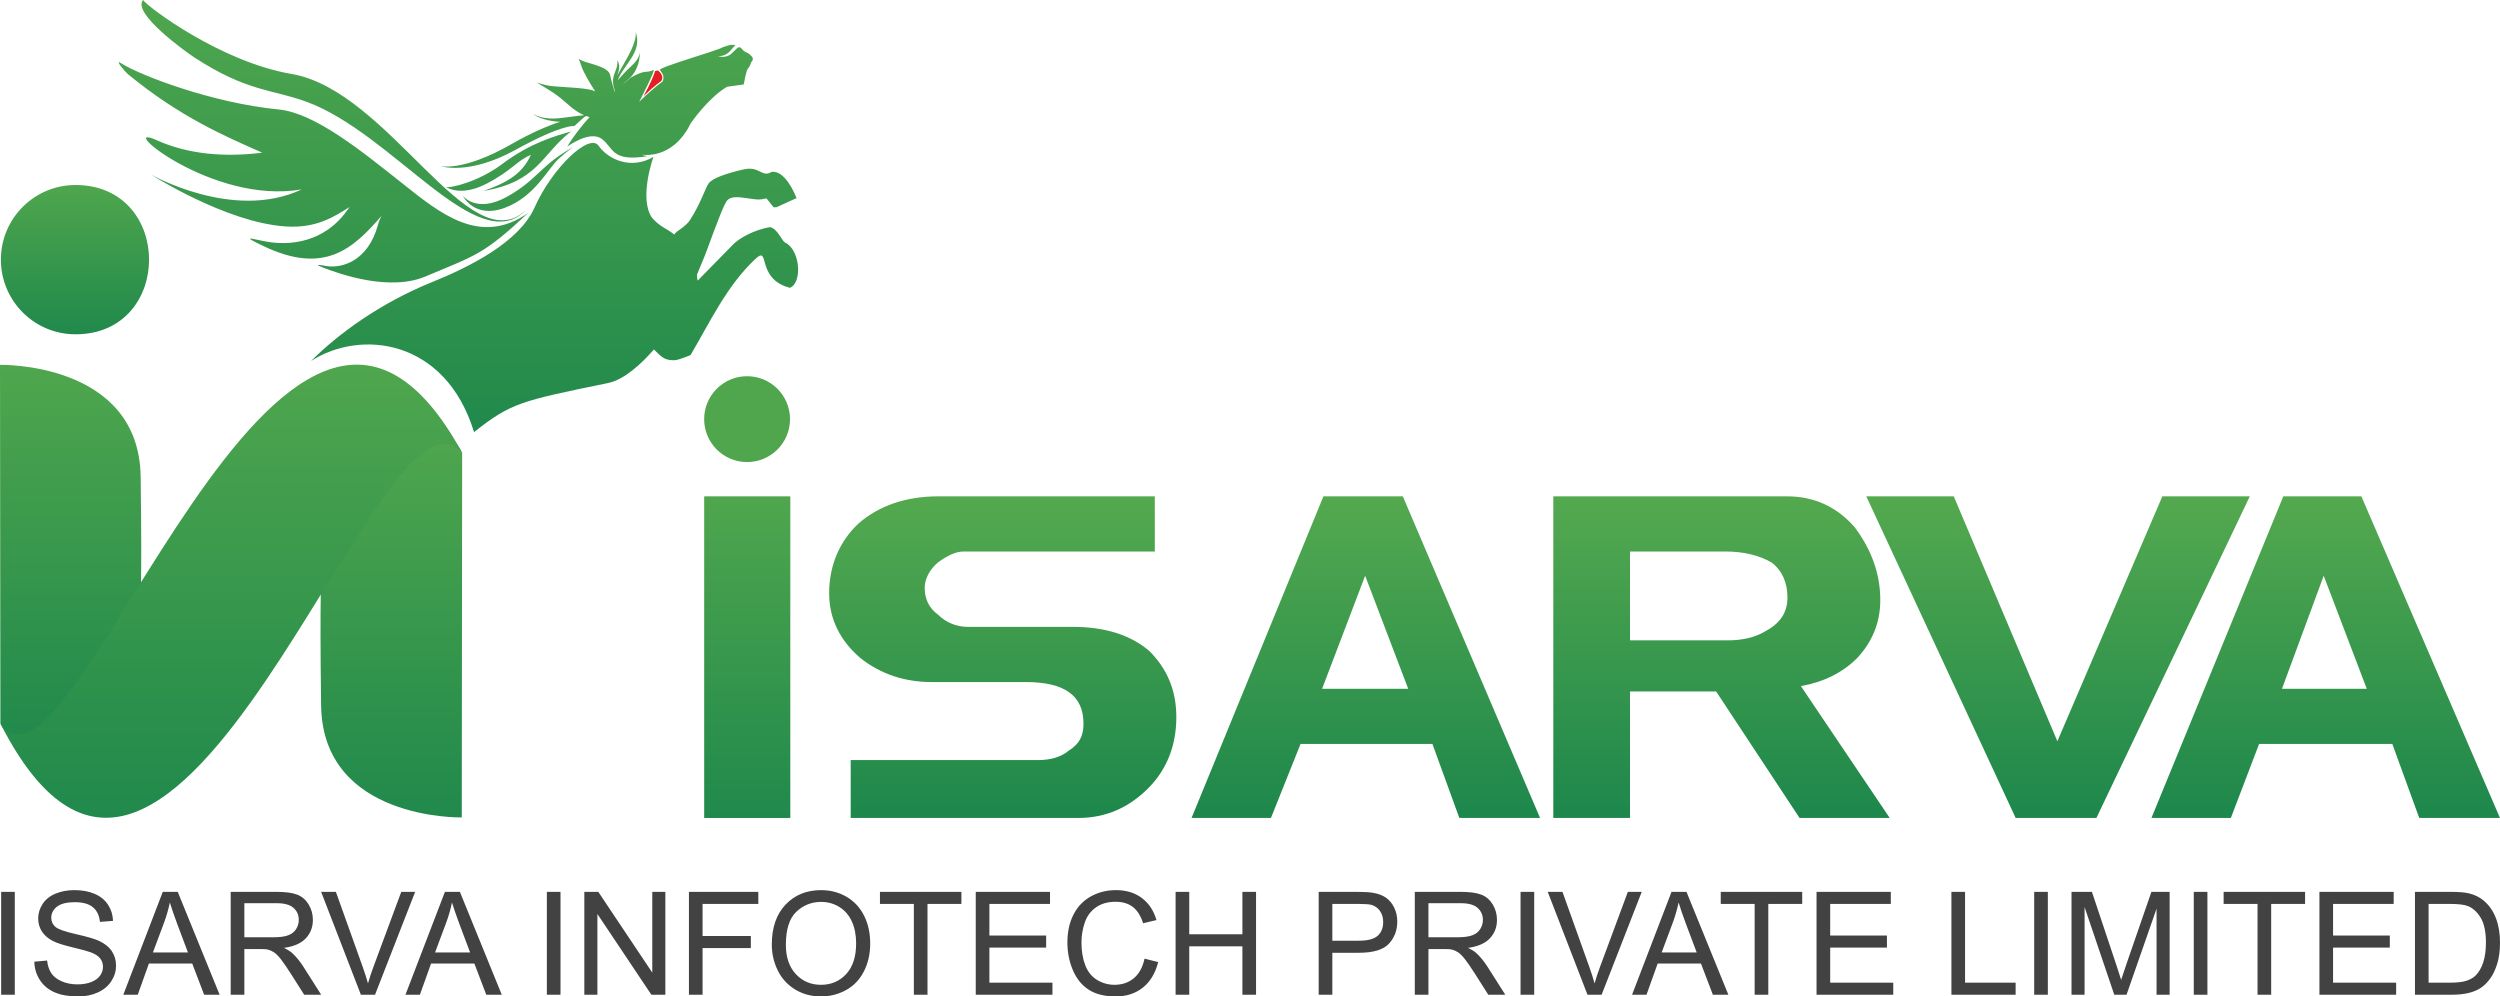
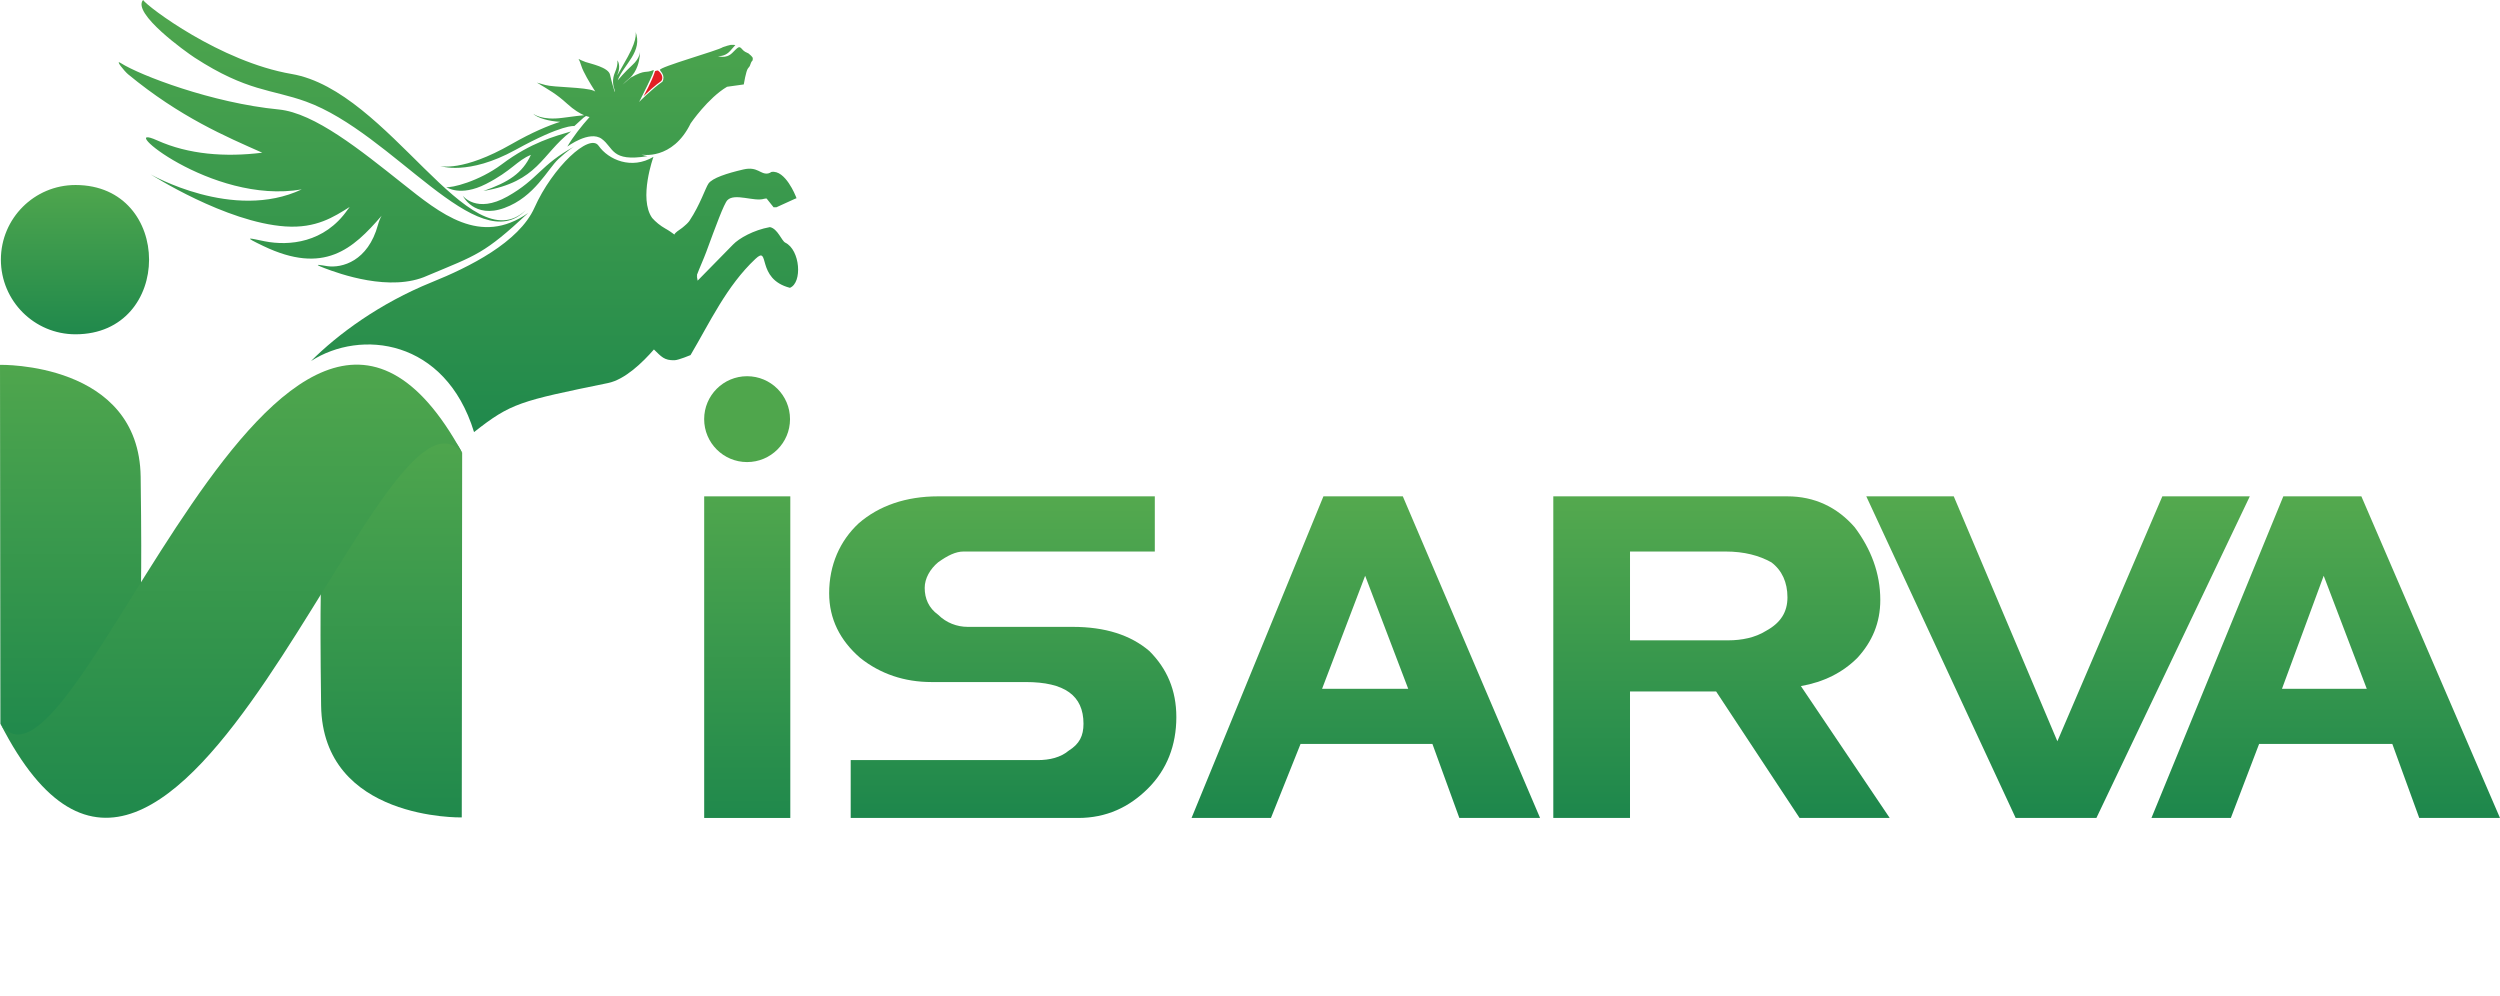
<svg xmlns="http://www.w3.org/2000/svg" xmlns:xlink="http://www.w3.org/1999/xlink" xml:space="preserve" width="131.731mm" height="52.505mm" version="1.1" style="shape-rendering:geometricPrecision; text-rendering:geometricPrecision; image-rendering:optimizeQuality; fill-rule:evenodd; clip-rule:evenodd" viewBox="0 0 14249.34 5679.41">
  <defs>
    <style type="text/css">
   
    .fil11 {fill:#434242}
    .fil12 {fill:#E31E24}
    .fil13 {fill:#4FA64C}
    .fil1 {fill:url(#id0)}
    .fil10 {fill:url(#id1)}
    .fil7 {fill:url(#id2)}
    .fil8 {fill:url(#id3)}
    .fil4 {fill:url(#id4)}
    .fil3 {fill:url(#id5)}
    .fil5 {fill:url(#id6)}
    .fil0 {fill:url(#id7)}
    .fil6 {fill:url(#id8)}
    .fil2 {fill:url(#id9)}
    .fil9 {fill:url(#id10)}
   
  </style>
    <linearGradient id="id0" gradientUnits="userSpaceOnUse" x1="427.36" y1="1905.37" x2="427.36" y2="1054.48">
      <stop offset="0" style="stop-opacity:1; stop-color:#20894C" />
      <stop offset="1" style="stop-opacity:1; stop-color:#4FA64D" />
    </linearGradient>
    <linearGradient id="id1" gradientUnits="userSpaceOnUse" xlink:href="#id0" x1="4259.11" y1="4662.14" x2="4259.11" y2="2829.03">
  </linearGradient>
    <linearGradient id="id2" gradientUnits="userSpaceOnUse" x1="7784.77" y1="4662.14" x2="7784.77" y2="2829.03">
      <stop offset="0" style="stop-opacity:1; stop-color:#1D874C" />
      <stop offset="1" style="stop-opacity:1; stop-color:#54A94E" />
    </linearGradient>
    <linearGradient id="id3" gradientUnits="userSpaceOnUse" xlink:href="#id2" x1="11730.33" y1="4662.14" x2="11730.33" y2="2829.03">
  </linearGradient>
    <linearGradient id="id4" gradientUnits="userSpaceOnUse" xlink:href="#id0" x1="1318.95" y1="4661.15" x2="1318.95" y2="2078.38">
  </linearGradient>
    <linearGradient id="id5" gradientUnits="userSpaceOnUse" xlink:href="#id0" x1="2230.51" y1="4659.13" x2="2230.51" y2="2476.82">
  </linearGradient>
    <linearGradient id="id6" gradientUnits="userSpaceOnUse" xlink:href="#id2" x1="13255.98" y1="4662.14" x2="13255.98" y2="2829.03">
  </linearGradient>
    <linearGradient id="id7" gradientUnits="userSpaceOnUse" xlink:href="#id0" x1="2612.92" y1="2462.81" x2="2612.92" y2="0">
  </linearGradient>
    <linearGradient id="id8" gradientUnits="userSpaceOnUse" xlink:href="#id2" x1="9812.15" y1="4662.16" x2="9812.15" y2="2829.03">
  </linearGradient>
    <linearGradient id="id9" gradientUnits="userSpaceOnUse" xlink:href="#id0" x1="402.54" y1="4231.27" x2="402.54" y2="2079.47">
  </linearGradient>
    <linearGradient id="id10" gradientUnits="userSpaceOnUse" xlink:href="#id2" x1="5715.42" y1="4662.16" x2="5715.42" y2="2829.03">
  </linearGradient>
  </defs>
  <g id="Layer_x0020_1">
    <path class="fil0" d="M895.82 800.19c179.05,80.52 388.1,96.27 599,70.14 -205.59,-91.36 -468.04,-202 -765.29,-447.41 -18.52,-15.33 -78.99,-87.67 -40.26,-62.94 108.91,69.28 519.7,227.1 899.29,263.97 204.75,19.96 466.95,232.53 704.81,421.26 216.02,171.37 443.38,360.65 717.33,168.43 -252.9,235.41 -292.79,239.15 -574.76,357.58 -209.64,95.69 -504.1,-11.6 -587.28,-43.27 -77.75,-29.67 -13.63,-15.13 17.38,-10.84 82.61,11.4 231.4,-27.09 288.37,-235.96 5.4,-19.87 12.39,-36.83 20.61,-51.45 -163.99,190.74 -328.31,337.97 -673.76,172.67 -124.41,-59.58 -78.66,-44.09 7.86,-27.02 137.46,27.17 339.89,9.78 471.97,-179.8 3.94,-5.61 7.97,-10.91 12.12,-16.01 -91.04,56.94 -190.47,122.82 -366.23,111.13 -340.6,-22.68 -768.06,-296.68 -768.06,-296.68 0,0 470.17,269.91 860.88,85.52 -517.17,90.07 -1079.6,-394.32 -823.98,-279.32zm-80.36 -800.19c25.57,38.68 440.61,352.25 846.8,421.66 556.62,95.06 1013.76,1080.83 1335.03,775.59 -273.02,284.99 -756.18,-438.35 -1253.24,-618.35 -197.01,-71.28 -334.89,-55.98 -634.19,-250.11 -49.61,-32.14 -359.23,-253.65 -294.39,-328.78zm2439.36 749.04c-89.6,26.97 -226.79,61.54 -394.77,187.44 -130.66,97.97 -289.29,136.17 -316.59,129.57 0,0 79.2,57.75 226.45,-17.47 147.38,-75.2 177.41,-134.62 256.11,-165.86 -48.22,104.7 -128.06,156.07 -270.98,205.91 314.99,-54.06 329.25,-208.19 499.77,-339.59zm-362.07 370.67c-177.19,99.88 -254.74,-3.86 -254.74,-3.86 0,0 64.09,132.62 237.17,69.32 173.15,-63.3 246.13,-222.26 308.62,-279.58 52.33,-48.05 83.11,-67.09 91.77,-72.03 1.42,-0.79 2.23,-1.18 2.44,-1.32l0.06 -0.03 0.04 0 -0.04 0 -0.06 0.03 -2.44 1.32c-197.63,107.78 -206.47,186.79 -382.82,286.15zm1360.52 -634.63l0 0zm-525.91 1506.56c-63.77,73.34 -164.83,171.64 -261.66,191.54 -502.11,103.05 -552.67,113.42 -763.78,279.64 -163.5,-533.01 -648.02,-587.28 -929.31,-404.86l-0.02 0 0 0 0.02 0c152.93,-152.92 391.15,-329.25 689.56,-449.93 210.36,-84.95 495.66,-226.35 584.12,-424.21 103.27,-231.15 313.82,-426.97 365.24,-353.47 56.16,80.31 187.79,138.06 312.98,63.67 0,0 -85.69,237.43 -7.44,348.22 19.96,22.43 45,43.52 76.48,61.34l0.23 0c2.53,1.45 4.99,2.83 7.46,4.36l0.12 0.08 0.15 0.1 0.11 0.1 0.23 0.1 0.03 0c2.55,1.51 5.09,3.06 7.5,4.61l0.1 0 0.23 0.21 0.1 0 0.22 0.18 0.14 0.09 0.1 0.08 0.11 0.06 0.14 0.04c2.16,1.41 4.42,2.79 6.63,4.34l0 0 0.66 0.43 0.14 0.04 0.1 0.11c2,1.28 3.94,2.56 5.86,3.89l0.12 0.11 0.12 0.1 0.12 0.11 1.4 0.97 0.04 0 0.06 0.09 0.09 0.04c1.77,1.17 3.41,2.4 5.07,3.59l0.11 0.1 0.05 0 0.12 0.02 2.21 1.7 0.06 0.03 0.03 0.05 0.17 0.11 0.04 0 3.56 2.67 0.04 0 0.11 0.09 0.06 0.01 0.08 0.09 0 0 0.06 0.02 0.06 0.1 0.06 0.05 0.03 0.04 3.13 2.35 0.09 0.1 0.02 0.03 2.65 2.02c5.66,-12.58 23.79,-23.13 43.62,-37.53l0.21 -0.21 0.7 -0.52 1.06 -0.92 1.84 -1.41 0.15 -0.19 1.59 -1.24 0.04 -0.04 1.73 -1.55 1.22 -0.98 0.61 -0.49 0.24 -0.15 0.13 -0.12 0.3 -0.28 0.05 -0.12 0.13 -0.11 0.48 -0.28 0.04 -0.14 0.61 -0.41 0.06 -0.06 0.42 -0.38 0.08 -0.05 0.12 -0.12 0.18 -0.19 0.11 -0.12 0.1 -0.12 0.16 -0.03 0.05 -0.11 0.09 -0.05 0.08 -0.04 0.04 -0.04 0.03 -0.1 0.21 -0.11 0.12 -0.06 0.11 -0.09 0.1 -0.11 0.05 -0.05 0.1 -0.11 0.12 -0.05 0.11 -0.1 0.09 -0.11 0.12 -0.11 0.11 -0.04 0.15 -0.24 0.16 -0.02 0.12 -0.13 0 0 0.03 -0.13 0.17 -0.12 0.05 -0.05 0.12 -0.09 0.12 -0.04 0.19 -0.15 0.11 -0.11 0.12 -0.12 0.16 -0.15 0.14 -0.12 0.09 -0.04 0.11 -0.1 0.1 -0.09 0.04 -0.16 0.14 -0.04 0.61 -0.61 1.84 -1.62 0.92 -0.66 1.65 -1.5 0.17 -0.22 0.1 -0.13 0.09 -0.04 0.04 -0.06 0.1 0 0.1 -0.1 0 -0.04 0.11 -0.05 0.04 -0.06 0.05 -0.12 0.11 -0.04 0.06 -0.11 0.08 -0.04 0.11 -0.06 0.11 -0.09 0.09 -0.09 0.1 -0.1 0.11 -0.13 0 -0.04 0 -0.01 0.12 -0.1 0.11 -0.04 0.1 -0.11 0.13 -0.05 0.11 -0.1 0.05 -0.14 0.13 -0.13 0.08 -0.04 0.15 -0.11 0.06 -0.09 0.11 -0.03 0.04 -0.12 0.06 0 0.03 -0.12 0.13 -0.03 0.05 -0.12 0.11 -0.04 0.05 -0.06 0 -0.04 0.04 0 0.11 -0.05 0.04 -0.11 0.06 -0.11 0.11 -0.06 0.16 -0.18 0.05 -0.02 0.65 -0.61 0.06 -0.02 0.04 -0.09 0.12 -0.1 0.1 -0.05 0 -0.05 0.19 -0.15 1.37 -1.28 0 -0.05 1.5 -1.45 0.1 -0.1 0.06 -0.12 0 -0.04 0.04 -0.03 0.06 0 0 0 0.05 -0.06 0.03 -0.04 0.08 -0.05 0.75 -0.74 0.06 -0.09 0.04 -0.02 0.1 -0.17 0.04 -0.08 0.08 -0.02 0 0 0.05 0 0 -0.08 0 0 1 -0.98 0.03 -0.02 0.04 -0.09 0.06 -0.04 0 -0.04 0.04 0 0.16 -0.17 0.66 -0.71 0.35 -0.4 0.66 -0.69 0.21 -0.19 0.92 -0.98 1.36 -1.54 0.08 -0.01 1.1 -1.36 0.11 -0.09 1.21 -1.48 0.82 -0.98 0.15 -0.23 0.58 -0.67 0.03 0 0.53 -0.77 0.43 -0.54 0.76 -1.04 0.23 -0.17 0.1 -0.29 0.69 -0.98 0.16 -0.15c0.39,-0.55 0.74,-1.12 1.08,-1.67 59.01,-88.75 89.82,-184.67 106.83,-209.76 22,-32.29 107.2,-59.35 197.1,-80.32l1.41 -0.38 0.58 -0.1c82.23,-19.07 96.56,30.57 141.18,22.73 3.05,-1.29 6.27,-2.51 9.58,-3.34 4.5,-2.37 7.73,-4.9 8.92,-5.15 79.62,-14.21 138.91,138.36 139.14,138.76l4.24 10.81 -11.9 4.8 -102.85 46.88 -16.08 0 -39.66 -49.8c-2.93,0.3 -7.5,-0.69 -14.35,1.46 -56.85,18.04 -167.68,-34.61 -209.2,7.92 -19.34,19.7 -66.17,147.28 -120.84,295.76 -13.71,37.29 -38.05,90.88 -52.49,129.54l0 0 0.06 0.32 0.03 0.67 0 0.39 0.04 0.3 0 0.35 0 0 0.06 0.29 0.04 0.3 0 0.32 0.08 0.3 0.04 0.37 0 0.17 0 0.17 0 0.17 0 0.26 0 0.28 0 0.27 0.06 0.27 0 0.3 0.08 0.25 0 0 0 0.25 0.05 0.21 0 0.25 0 0.3 0.04 0.18 0 0.16 0 0.14 0 0.16 0.08 0.15 0 0.22 0 0.27 0.03 0.15 0 0.19 0 0.18 0 0.06 0 0.16 0.03 0.15 0 0.15 0 0.26 0 0.13 0 0.11 0 0.02 0 0.11 0 0.18 0 0.13 0 0.15 0 0.06 0 0.17 0 0.09 0 0.02 0 0.1 0 0.15 0.06 0.02 0 0.1 0 0.09 0 0.12 0 0 0 0.1 0 0.04 0 0.1 0 0.03 0 0.09 0 0 0 0 0 0.05 0 0 0 0 0 0.08 0 0 0 0c-0.06,-0.08 -0.61,-1.51 -1.67,-4.1 2.96,15.4 4.53,25.93 4.53,25.93 0,0 181.97,-185.06 201.92,-205.87 33.57,-35.05 117.07,-82.86 210.12,-99.38 44.41,8.83 66.44,78.38 87.5,88.59 85.21,41.41 98.58,228.04 26.51,257.48 -196.5,-50.85 -110.64,-245.85 -196.71,-164.87 -164.98,155.09 -259.95,362.51 -369.84,548.34 0,0 -67.55,28.34 -90.25,29.18 -60.03,2.17 -76.45,-20.9 -118.45,-61.35zm246.32 -413.95l-246.32 413.95 246.32 -413.95zm-467.66 -1167.56c17.86,-41.69 12.76,-66.32 12.76,-66.32 0,0 24.07,28.29 -1.14,85.91 0,0 0.23,3.5 61.17,-107.24 60.95,-110.61 42.37,-145.53 42.37,-145.53 46.19,118.34 -66.22,188.36 -100.45,281.13 0,0 40.1,-47.95 83.7,-87.48 43.67,-39.61 43.57,-75.59 43.57,-75.59 0,0 0.87,38.92 -14.45,81.31 -8.97,25.03 -23.72,51.3 -47.68,71.55 -15.43,12.94 -27.79,24.55 -37.74,34.66 29.16,-25.69 47.7,-40.69 47.7,-40.69 86.83,-48.34 78.31,-21.93 128.61,-42.47 15.89,-6.51 -81.65,181.89 -81.65,181.89 0,0 68.7,-70.67 133.07,-115.87 18.23,-35.22 -11.64,-59.05 -14.66,-66.3 -6.94,-16.54 334.63,-111.96 358.97,-130.29 17.45,-6.26 31.96,-10.42 44.26,-12.96 15.08,-0.88 27.12,0.71 27.12,0.71 0,0 0,0 -30.33,34.28 -30.41,34.3 -69.21,28.48 -69.21,28.48 0,0 44.98,18.33 81.03,-16.96 36.01,-35.3 39,-43.3 57.88,-20.82 10.7,12.87 23.98,17.7 35.4,22.99 10.24,8.15 19.6,17 24,24.76 0.87,4.87 0.47,10.07 -0.96,15.53 -5.86,4.46 -11.14,16.39 -15.78,31.4 -3.27,4.76 0.66,0.21 -10.47,13.96 -11.11,13.73 -23.78,91.09 -23.78,91.09l-95.22 13.24c-108.63,63.97 -207.39,208.45 -207.39,208.45 -104.18,213.83 -280.82,178.19 -280.82,178.19 11.89,3.98 23.4,6.91 34.55,8.91l-0.16 0c-208,34.17 -191.27,-47.81 -260.47,-98.49 -69.32,-50.75 -196.16,43.9 -196.16,43.9 33.26,-56.93 79.03,-115.09 126.92,-168.6 -4.16,-0.8 -11.11,-2.46 -20.36,-5.78l-14.53 10.02 -52.19 47.45c0,0 -65.4,-12.85 -335.74,135.89 -270.44,148.72 -428.73,91.71 -428.73,91.71 0,0 126.82,35.51 406.5,-124.77 117.96,-67.57 210.28,-105.73 277.59,-127.2 -60.2,-1.68 -134.82,-23.08 -152.93,-45.52 0,0 45.78,39.57 167.28,22.86 67.23,-9.18 103.17,-13.05 121.81,-14.74 -23.43,-9.97 -56.99,-29.12 -96.88,-65.66 -61.65,-56.36 -104.2,-78.95 -172.35,-120.26 0,0 0,0 48.64,13.71 48.73,13.72 226.51,11.79 275.38,32.62 3.1,1.29 5.98,2.73 8.75,4.4 -32.14,-49.96 -68.69,-111.64 -79.27,-145.85 -6.3,-20.37 -11.64,-32.59 -16,-39.81l0.03 -0.04c10.06,5.21 24.46,12.09 39.99,17.53 29.01,10.1 130.66,30.09 139.51,72.71 7.42,35.24 21.68,81.66 26.33,96.68l2.04 -1.91c-11.77,-35.26 -18.44,-66.67 0.52,-110.79l0 0z" />
    <path class="fil1" d="M430.17 1054.46c559.29,0 559.29,850.88 0,850.88 -234.75,0 -425.12,-190.48 -425.12,-425.46 0,-234.92 190.37,-425.42 425.12,-425.42z" />
    <path class="fil2" d="M799.34 3436.43c10.31,0.32 -546.88,1141.1 -797.06,688.7l-2.28 -2045.62c0,0 793.06,-18.27 801.73,638.58 8.66,656.89 -2.39,718.34 -2.39,718.34l0 0z" />
    <path class="fil3" d="M1832.63 3270.77c-3.71,0 590.49,-1137.08 801.54,-689.61l-2.22 2077.88c0,0 -793.06,18.33 -801.72,-638.57 -8.68,-656.87 2.4,-749.69 2.4,-749.69l0 0z" />
    <path class="fil4" d="M2635.03 2582.35c-464.85,-566.18 -1635.54,3497.4 -2632.19,1542.96 419.37,597.79 1608.33,-3420.85 2632.19,-1542.96l0 0z" />
    <path class="fil5" d="M14249.26 4662.14l-460.2 0 -153.42 -421.84 -759.33 0 -161.06 421.84 -452.55 0 751.66 -1833.11 444.86 0 790.02 1833.11 0.02 0zm-759.33 -736.3l-245.45 -644.28 -237.78 644.28 483.21 0 0.02 0z" />
    <path class="fil6" d="M10770.89 4662.14l-513.88 0 -475.54 -720.97 -490.86 0 0 720.97 -437.18 0 0 -1833.11 1334.57 0c153.41,0 283.79,61.34 383.49,176.4 92.03,122.73 145.73,260.78 145.73,414.19 0,130.38 -46.03,237.77 -130.4,329.8 -84.36,84.38 -191.73,138.06 -322.15,161.09l506.22 751.66 0 -0.03zm-582.89 -1257.86c0,-84.36 -30.69,-153.4 -92.03,-199.42 -69.04,-38.35 -153.42,-61.34 -260.79,-61.34l-544.57 0 0 506.21 559.91 0c76.7,0 153.41,-15.33 214.76,-53.67 84.36,-46.02 122.72,-107.39 122.72,-191.74l0 -0.03z" />
    <path class="fil7" d="M8778.05 4662.14l-460.2 0 -153.42 -421.84 -751.66 0 -168.73 421.84 -452.54 0 751.66 -1833.11 452.54 0 782.32 1833.11 0.03 0zm-751.64 -736.3l-245.45 -644.28 -245.44 644.28 490.86 0 0.02 0z" />
    <polygon class="fil8" points="12823.28,2829.03 11948.93,4662.14 11488.72,4662.14 10637.36,2829.03 11135.9,2829.03 11726.5,4224.96 12324.75,2829.03 12823.31,2829.03 " />
    <path class="fil9" d="M6704.85 4086.9c0,161.09 -53.68,299.13 -161.06,406.53 -107.4,107.38 -237.79,168.73 -398.84,168.73l-1296.2 0 0 -329.82 1066.12 0c69.03,0 130.39,-15.33 176.4,-53.67 61.35,-38.36 84.37,-84.37 84.37,-153.42 0,-161.08 -107.4,-237.78 -329.81,-237.78l-536.91 0c-153.41,0 -291.46,-46.02 -406.52,-138.06 -115.05,-99.7 -176.4,-222.42 -176.4,-368.17 0,-161.06 61.35,-299.11 168.74,-398.82 115.05,-99.7 268.43,-153.41 452.53,-153.41l1234.87 0 0 314.46 -1089.14 0c-46.02,0 -92.04,23.02 -145.73,61.34 -46.02,38.35 -76.7,92.03 -76.7,145.72 0,61.34 23.02,115.06 76.7,153.42 46.02,46.02 107.4,69.03 168.74,69.03l598.24 0c184.08,0 329.82,46.02 437.19,138.05 99.7,99.71 153.41,222.43 153.41,375.84l0 0.02z" />
    <polygon class="fil10" points="4504.54,4662.14 4013.68,4662.14 4013.68,2829.03 4504.54,2829.03 " />
-     <path class="fil11" d="M6.56 5669.62l0 -586.3 77.8 0 0 586.3 -77.8 0zm189.02 -188.35l72.87 -6.54c3.41,29.45 11.44,53.64 24.14,72.61 12.7,18.83 32.34,34.11 58.97,45.82 26.6,11.62 56.62,17.47 89.91,17.47 29.64,0 55.71,-4.35 78.35,-13.22 22.66,-8.89 39.44,-21.05 50.5,-36.46 11.03,-15.4 16.64,-32.18 16.64,-50.2 0,-18.28 -5.33,-34.25 -15.97,-48.05 -10.64,-13.66 -28.24,-25.07 -52.81,-34.53 -15.71,-5.98 -50.5,-15.57 -104.42,-28.54 -53.9,-12.95 -91.58,-25.11 -113.11,-36.57 -28.01,-14.71 -48.74,-32.99 -62.38,-54.71 -13.77,-21.7 -20.6,-46.11 -20.6,-73.01 0,-29.71 8.46,-57.46 25.24,-83.09 16.8,-25.82 41.21,-45.32 73.57,-58.67 32.21,-13.4 68.08,-20.1 107.52,-20.1 43.41,0 81.78,6.97 114.92,21.01 33.16,13.93 58.67,34.54 76.57,61.84 17.87,27.14 27.41,57.98 28.77,92.38l-74.51 5.73c-3.97,-36.99 -17.47,-64.95 -40.52,-83.78 -23.06,-18.95 -57.19,-28.39 -102.21,-28.39 -46.97,0 -81.2,8.62 -102.64,25.82 -21.41,17.2 -32.2,37.94 -32.2,62.19 0,21.04 7.64,38.35 22.8,52.03 15,13.51 53.9,27.57 116.94,41.74 63.05,14.31 106.3,26.77 129.79,37.38 33.97,15.7 59.23,35.5 75.45,59.67 16.24,24 24.29,51.73 24.29,83.09 0,31.26 -8.87,60.47 -26.74,88.02 -17.87,27.58 -43.4,49.02 -76.83,64.32 -33.45,15.27 -70.96,22.89 -112.85,22.89 -52.95,0 -97.31,-7.74 -133.08,-23.16 -35.88,-15.43 -63.85,-38.63 -84.19,-69.76 -20.47,-31 -31.1,-66.07 -32.2,-105.22zm507.26 188.35l224.91 -586.3 85.3 0 238.67 586.3 -88.28 0 -67.84 -177.69 -246.87 0 -63.6 177.69 -82.28 0zm168.69 -240.78l199.77 0 -61.12 -162.53c-18.43,-49.41 -32.36,-90.21 -42.03,-122.42 -8.07,38.21 -18.84,75.74 -32.36,112.85l-64.25 172.09zm443.37 240.78l0 -586.3 259.86 0c52.28,0 91.99,5.31 119.13,15.84 27.16,10.48 48.87,29.04 65.11,55.7 16.26,26.59 24.29,56.09 24.29,88.29 0,41.59 -13.5,76.68 -40.4,105.22 -26.87,28.5 -68.37,46.51 -124.61,54.33 20.63,9.78 36.17,19.63 46.83,29.17 22.65,20.75 44.08,46.82 64.14,78.08l101.39 159.68 -96.89 0 -77.5 -122.02c-22.53,-35.34 -41.21,-62.25 -55.82,-80.95 -14.75,-18.68 -27.86,-31.63 -39.46,-39.15 -11.47,-7.34 -23.33,-12.57 -35.34,-15.57 -8.74,-1.77 -23.07,-2.74 -43.14,-2.74l-89.78 0 0 260.42 -77.81 0zm77.81 -327.56l166.48 0c35.5,0 63.07,-3.7 82.98,-11.04 19.91,-7.26 35.08,-18.96 45.31,-35.2 10.36,-16.11 15.57,-33.58 15.57,-52.55 0,-27.72 -9.97,-50.63 -30.04,-68.5 -20.07,-17.87 -51.71,-26.74 -94.97,-26.74l-185.33 0 0 194.03zm664.19 327.56l-226.54 -586.3 84.06 0 152.31 426.08c12.14,34.12 22.5,66.03 30.7,95.92 9,-32.09 19.5,-64 31.51,-95.92l158.05 -426.08 79.17 0 -228.62 586.3 -80.64 0zm254.1 0l224.92 -586.3 85.3 0 238.68 586.3 -88.29 0 -67.83 -177.69 -246.87 0 -63.6 177.69 -82.31 0zm168.7 -240.78l199.78 0 -61.13 -162.53c-18.43,-49.41 -32.35,-90.21 -42.06,-122.42 -8.04,38.21 -18.81,75.74 -32.34,112.85l-64.25 172.09zm637.16 240.78l0 -586.3 77.81 0 0 586.3 -77.81 0zm213.59 0l0 -586.3 79.68 0 307.61 460.2 0 -460.2 74.51 0 0 586.3 -79.69 0 -307.6 -460.19 0 460.19 -74.51 0zm596.24 0l0 -586.3 395.49 0 0 68.81 -317.72 0 0 182.59 275.14 0 0 68.77 -275.14 0 0 266.13 -77.77 0zm472.3 -285.36c0,-97.2 26.21,-173.32 78.48,-228.32 52.27,-54.98 119.68,-82.45 202.39,-82.45 54.18,0 102.89,12.97 146.43,38.75 43.4,25.82 76.57,61.86 99.36,108.08 22.78,46.13 34.25,98.54 34.25,157.08 0,59.4 -12.01,112.58 -36.03,159.39 -24.01,46.99 -58.01,82.47 -101.95,106.47 -44.07,24.14 -91.58,36.15 -142.46,36.15 -55.27,0 -104.55,-13.37 -148.08,-39.96 -43.4,-26.62 -76.41,-62.93 -98.8,-109.05 -22.38,-46.02 -33.58,-94.74 -33.58,-146.15zm80.25 1.36c0,70.55 18.98,126.09 56.9,166.62 37.97,40.51 85.58,60.85 142.89,60.85 58.43,0 106.31,-20.47 144.11,-61.41 37.68,-40.93 56.51,-99.07 56.51,-174.41 0,-47.59 -8.07,-89.25 -24.17,-124.72 -16.11,-35.5 -39.71,-63.05 -70.69,-82.56 -31.1,-19.5 -65.91,-29.36 -104.54,-29.36 -54.85,0 -102.08,18.83 -141.66,56.48 -39.57,37.7 -59.36,100.47 -59.36,188.51zm729.45 284l0 -517.49 -193.26 0 0 -68.81 464.29 0 0 68.81 -193.26 0 0 517.49 -77.77 0zm352.75 0l0 -586.3 423.34 0 0 68.81 -345.54 0 0 180.12 323.44 0 0 68.77 -323.44 0 0 199.8 359.45 0 0 68.8 -437.25 0zm962.13 -205.68l77.8 19.64c-16.24,63.77 -45.46,112.18 -87.61,145.62 -42.18,33.44 -93.77,50.21 -154.76,50.21 -63.06,0 -114.38,-12.83 -153.95,-38.58 -39.57,-25.69 -69.61,-62.93 -90.21,-111.65 -20.61,-48.86 -30.97,-101.14 -30.97,-157.08 0,-60.98 11.6,-114.22 34.94,-159.68 23.33,-45.42 56.5,-79.95 99.48,-103.57 43,-23.61 90.34,-35.35 141.94,-35.35 58.68,0 107.92,14.87 147.79,44.77 39.97,29.9 67.81,71.8 83.51,125.84l-76.14 18.01c-13.53,-42.6 -33.31,-73.69 -59.1,-93.08 -25.8,-19.5 -58.27,-29.21 -97.44,-29.21 -44.89,0 -82.56,10.77 -112.72,32.34 -30.17,21.54 -51.45,50.63 -63.58,86.94 -12.29,36.44 -18.43,73.98 -18.43,112.58 0,49.81 7.24,93.33 21.7,130.43 14.47,37.28 36.98,65 67.55,83.43 30.57,18.41 63.6,27.54 99.21,27.54 43.4,0 79.97,-12.54 109.99,-37.53 30.03,-25.08 50.36,-62.21 61.01,-111.62zm177.01 205.68l0 -586.3 77.78 0 0 241.54 302.97 0 0 -241.54 77.77 0 0 586.3 -77.77 0 0 -275.98 -302.97 0 0 275.98 -77.78 0zm815.55 0l0 -586.3 221.36 0c38.91,0 68.64,1.9 89.25,5.58 28.79,4.81 52.94,13.95 72.47,27.32 19.5,13.48 35.21,32.31 47.08,56.5 11.87,24.12 17.74,50.77 17.74,79.83 0,49.67 -15.84,91.81 -47.62,126.21 -31.67,34.54 -89.13,51.74 -172.09,51.74l-150.41 0 0 239.12 -77.78 0zm77.78 -307.89l151.48 0c50.21,0 85.71,-9.27 106.87,-27.97 21.01,-18.68 31.51,-44.92 31.51,-78.9 0,-24.44 -6.13,-45.42 -18.56,-62.89 -12.41,-17.47 -28.78,-29.1 -48.98,-34.67 -13.1,-3.41 -37.26,-5.17 -72.34,-5.17l-149.98 0 0 209.6zm470.02 307.89l0 -586.3 259.83 0c52.27,0 91.98,5.31 119.13,15.84 27.18,10.48 48.86,29.04 65.1,55.7 16.26,26.59 24.31,56.09 24.31,88.29 0,41.59 -13.51,76.68 -40.4,105.22 -26.88,28.5 -68.37,46.51 -124.59,54.33 20.61,9.78 36.17,19.63 46.81,29.17 22.66,20.75 44.08,46.82 64.14,78.08l101.39 159.68 -96.89 0 -77.51 -122.02c-22.51,-35.34 -41.2,-62.25 -55.8,-80.95 -14.77,-18.68 -27.84,-31.63 -39.46,-39.15 -11.47,-7.34 -23.32,-12.57 -35.35,-15.57 -8.73,-1.77 -23.06,-2.74 -43.11,-2.74l-89.81 0 0 260.42 -77.77 0zm77.77 -327.56l166.52 0c35.48,0 63.04,-3.7 82.96,-11.04 19.94,-7.26 35.09,-18.96 45.3,-35.2 10.4,-16.11 15.57,-33.58 15.57,-52.55 0,-27.72 -9.96,-50.63 -30.03,-68.5 -20.07,-17.87 -51.72,-26.74 -94.98,-26.74l-185.33 0 0 194.03zm525 327.56l0 -586.3 77.81 0 0 586.3 -77.81 0zm381.45 0l-226.53 -586.3 84.05 0 152.31 426.08c12.14,34.12 22.51,66.03 30.68,95.92 9.03,-32.09 19.54,-64 31.54,-95.92l158.05 -426.08 79.15 0 -228.6 586.3 -80.65 0zm254.1 0l224.9 -586.3 85.31 0 238.67 586.3 -88.28 0 -67.84 -177.69 -246.87 0 -63.58 177.69 -82.31 0zm168.69 -240.78l199.79 0 -61.14 -162.53c-18.43,-49.41 -32.34,-90.21 -42.03,-122.42 -8.07,38.21 -18.84,75.74 -32.34,112.85l-64.27 172.09zm530.06 240.78l0 -517.49 -193.26 0 0 -68.81 464.29 0 0 68.81 -193.26 0 0 517.49 -77.77 0zm352.75 0l0 -586.3 423.34 0 0 68.81 -345.54 0 0 180.12 323.44 0 0 68.77 -323.44 0 0 199.8 359.45 0 0 68.8 -437.25 0zm768.76 0l0 -586.3 77.77 0 0 517.51 288.24 0 0 68.8 -366.01 0zm471.76 0l0 -586.3 77.81 0 0 586.3 -77.81 0zm212.76 0l0 -586.3 116.28 0 138.65 415.01c12.83,38.62 22.11,67.55 27.97,86.81 6.7,-21.29 17.2,-52.67 31.4,-94.03l141.1 -407.79 103.86 0 0 586.3 -74.51 0 0 -490.51 -171.15 490.51 -69.88 0 -169.22 -499.5 0 499.5 -74.52 0zm696.83 0l0 -586.3 77.77 0 0 586.3 -77.77 0zm363.42 0l0 -517.49 -193.26 0 0 -68.81 464.29 0 0 68.81 -193.26 0 0 517.49 -77.77 0zm352.77 0l0 -586.3 423.32 0 0 68.81 -345.54 0 0 180.12 323.44 0 0 68.77 -323.44 0 0 199.8 359.47 0 0 68.8 -437.25 0zm544.5 0l0 -586.3 202 0c45.57,0 80.37,2.74 104.41,8.31 33.55,7.8 62.22,21.86 85.95,42.07 30.98,26.18 54.06,59.48 69.34,100.15 15.44,40.69 23.07,87.21 23.07,139.47 0,44.5 -5.19,83.94 -15.57,118.32 -10.37,34.41 -23.74,62.91 -39.98,85.42 -16.39,22.53 -34.13,40.27 -53.5,53.1 -19.23,12.95 -42.58,22.8 -69.88,29.48 -27.43,6.67 -58.81,9.98 -94.28,9.98l-211.56 0zm77.78 -68.8l125.01 0c38.64,0 68.94,-3.54 90.91,-10.8 21.97,-7.21 39.44,-17.34 52.54,-30.44 18.28,-18.43 32.61,-43.25 42.85,-74.38 10.23,-31.09 15.44,-68.77 15.44,-113.12 0,-61.39 -10.1,-108.61 -30.17,-141.67 -20.07,-33.01 -44.48,-55.11 -73.29,-66.32 -20.74,-8.04 -54.19,-11.97 -100.31,-11.97l-122.98 0 0 448.7z" />
    <path class="fil12" d="M3769.18 461.79c-1.34,1.98 -28.72,16.28 -101.4,86.61 0,0 47.27,-82.66 66.12,-143.38 0,0 14.47,-4.9 17.12,-2.75 22.35,18.35 30.72,40.96 18.15,59.52z" />
    <circle class="fil13" cx="4258.22" cy="2388.99" r="244.69" />
  </g>
</svg>